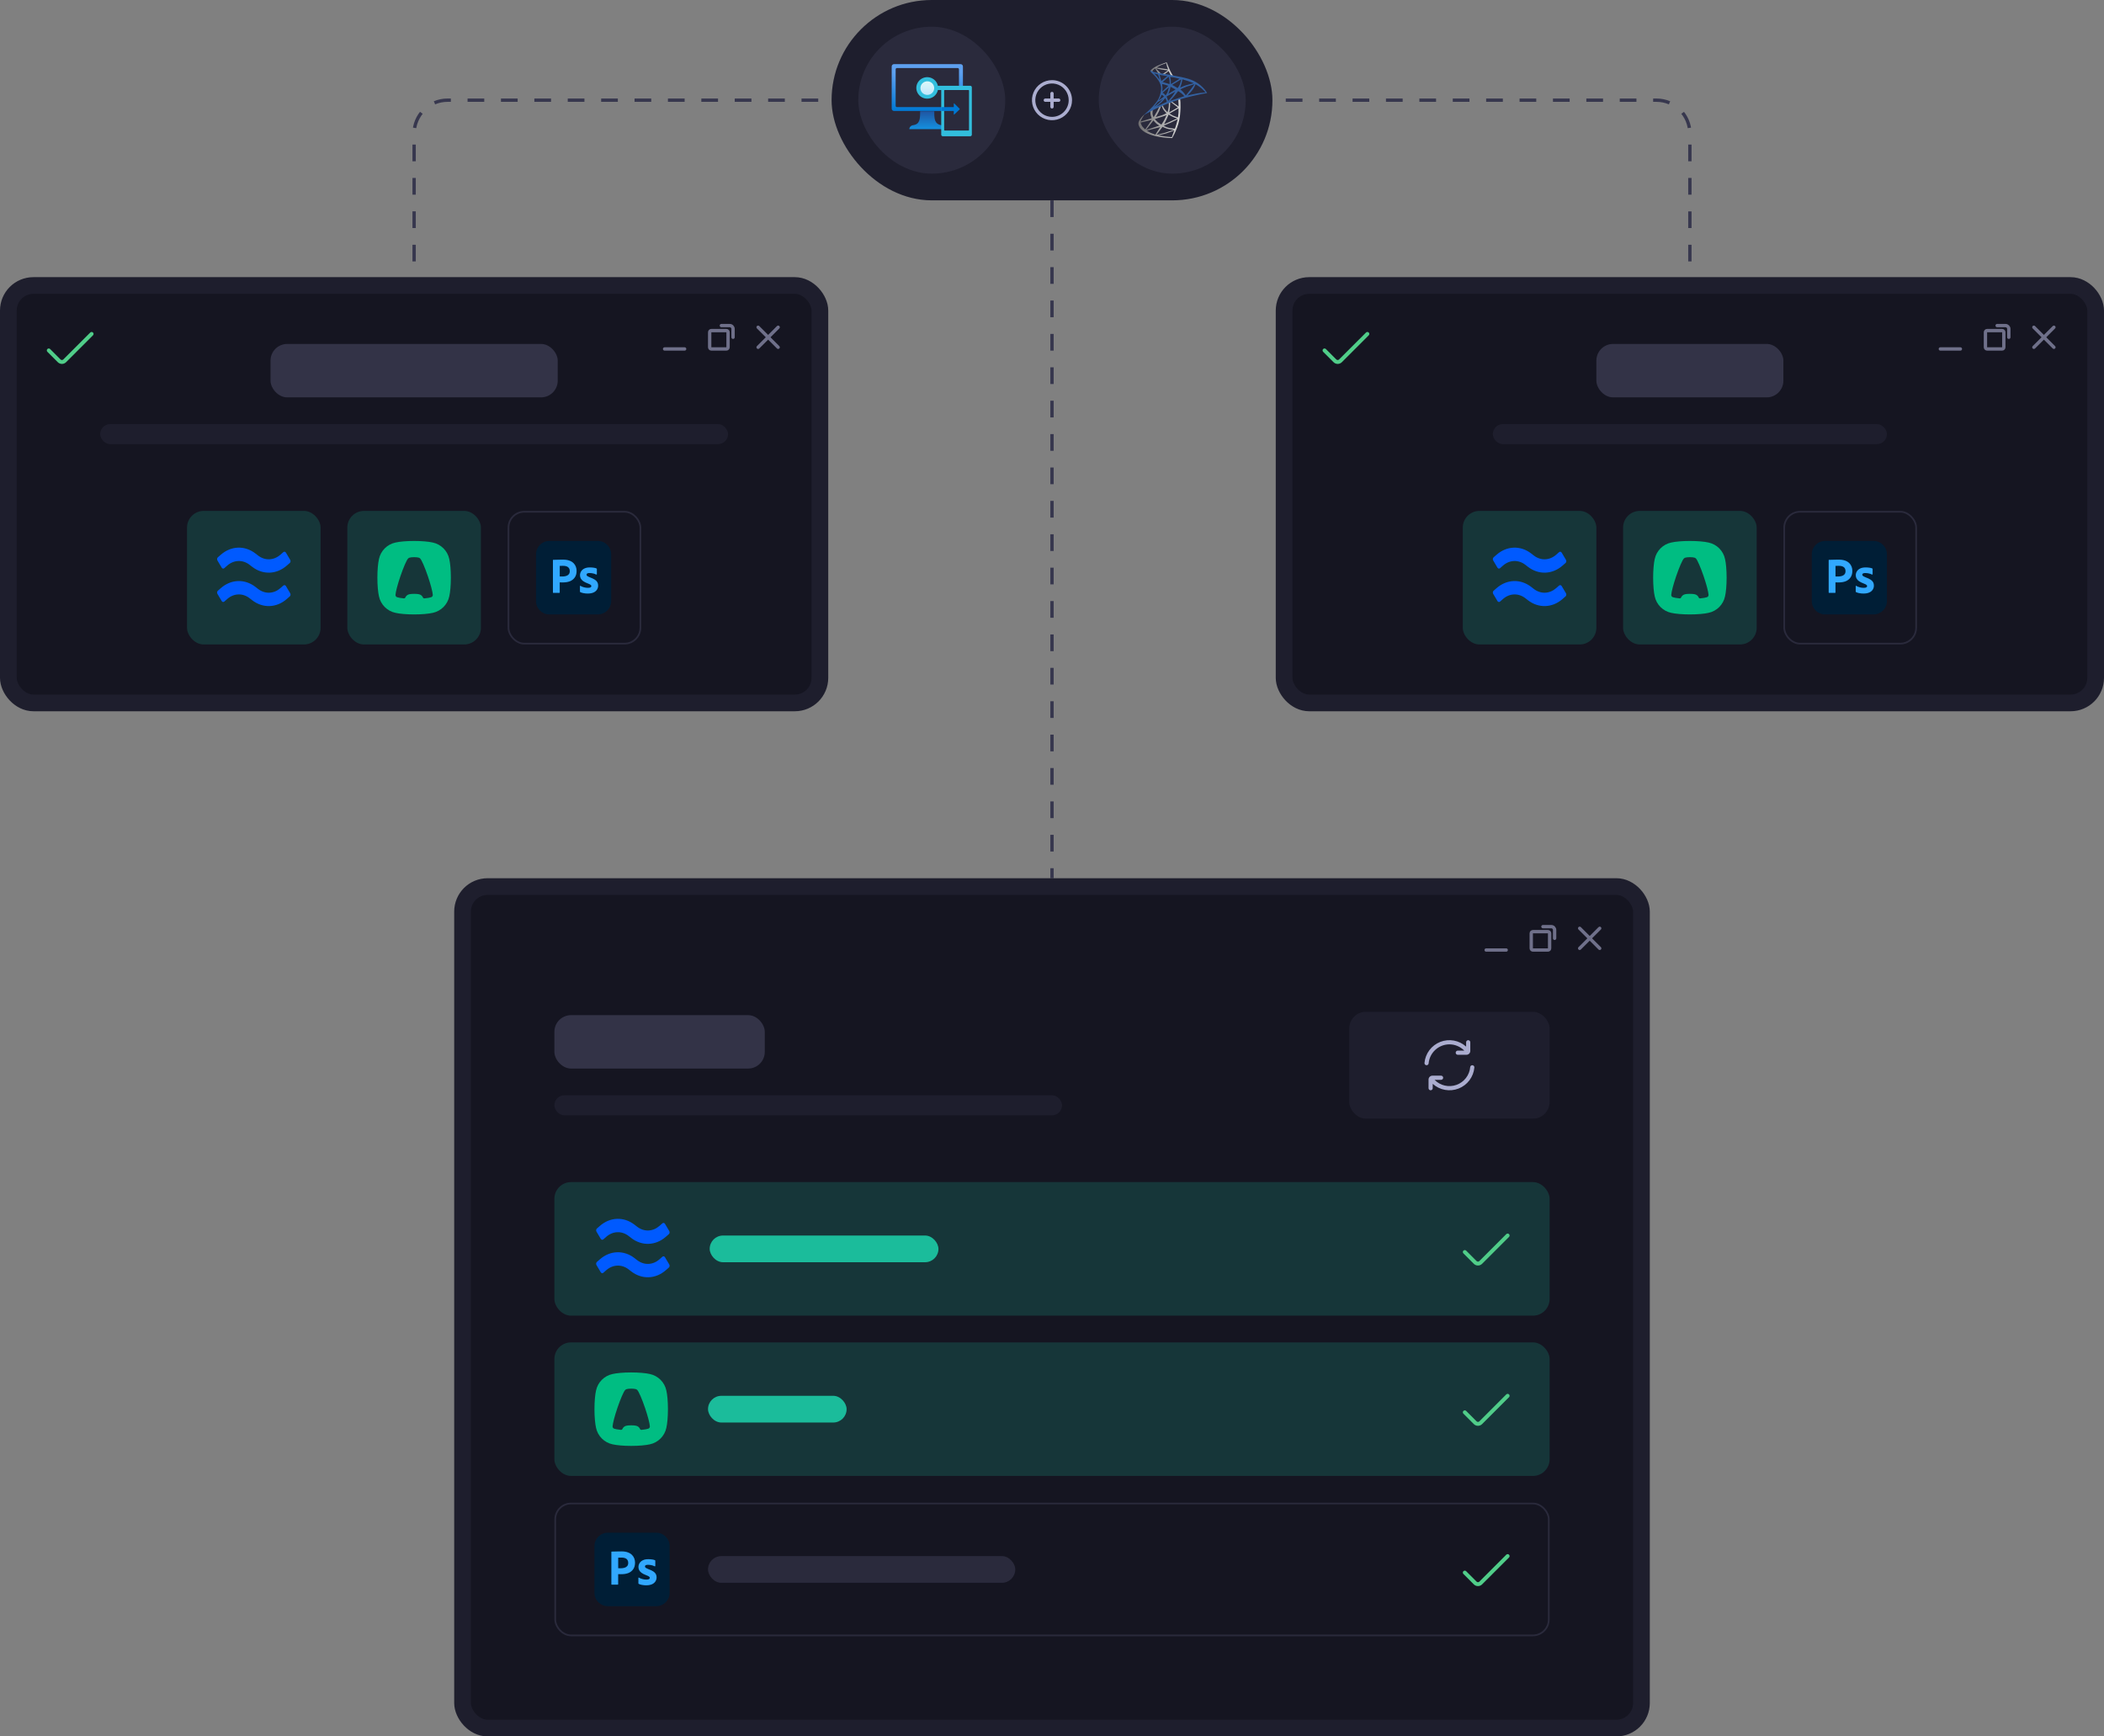
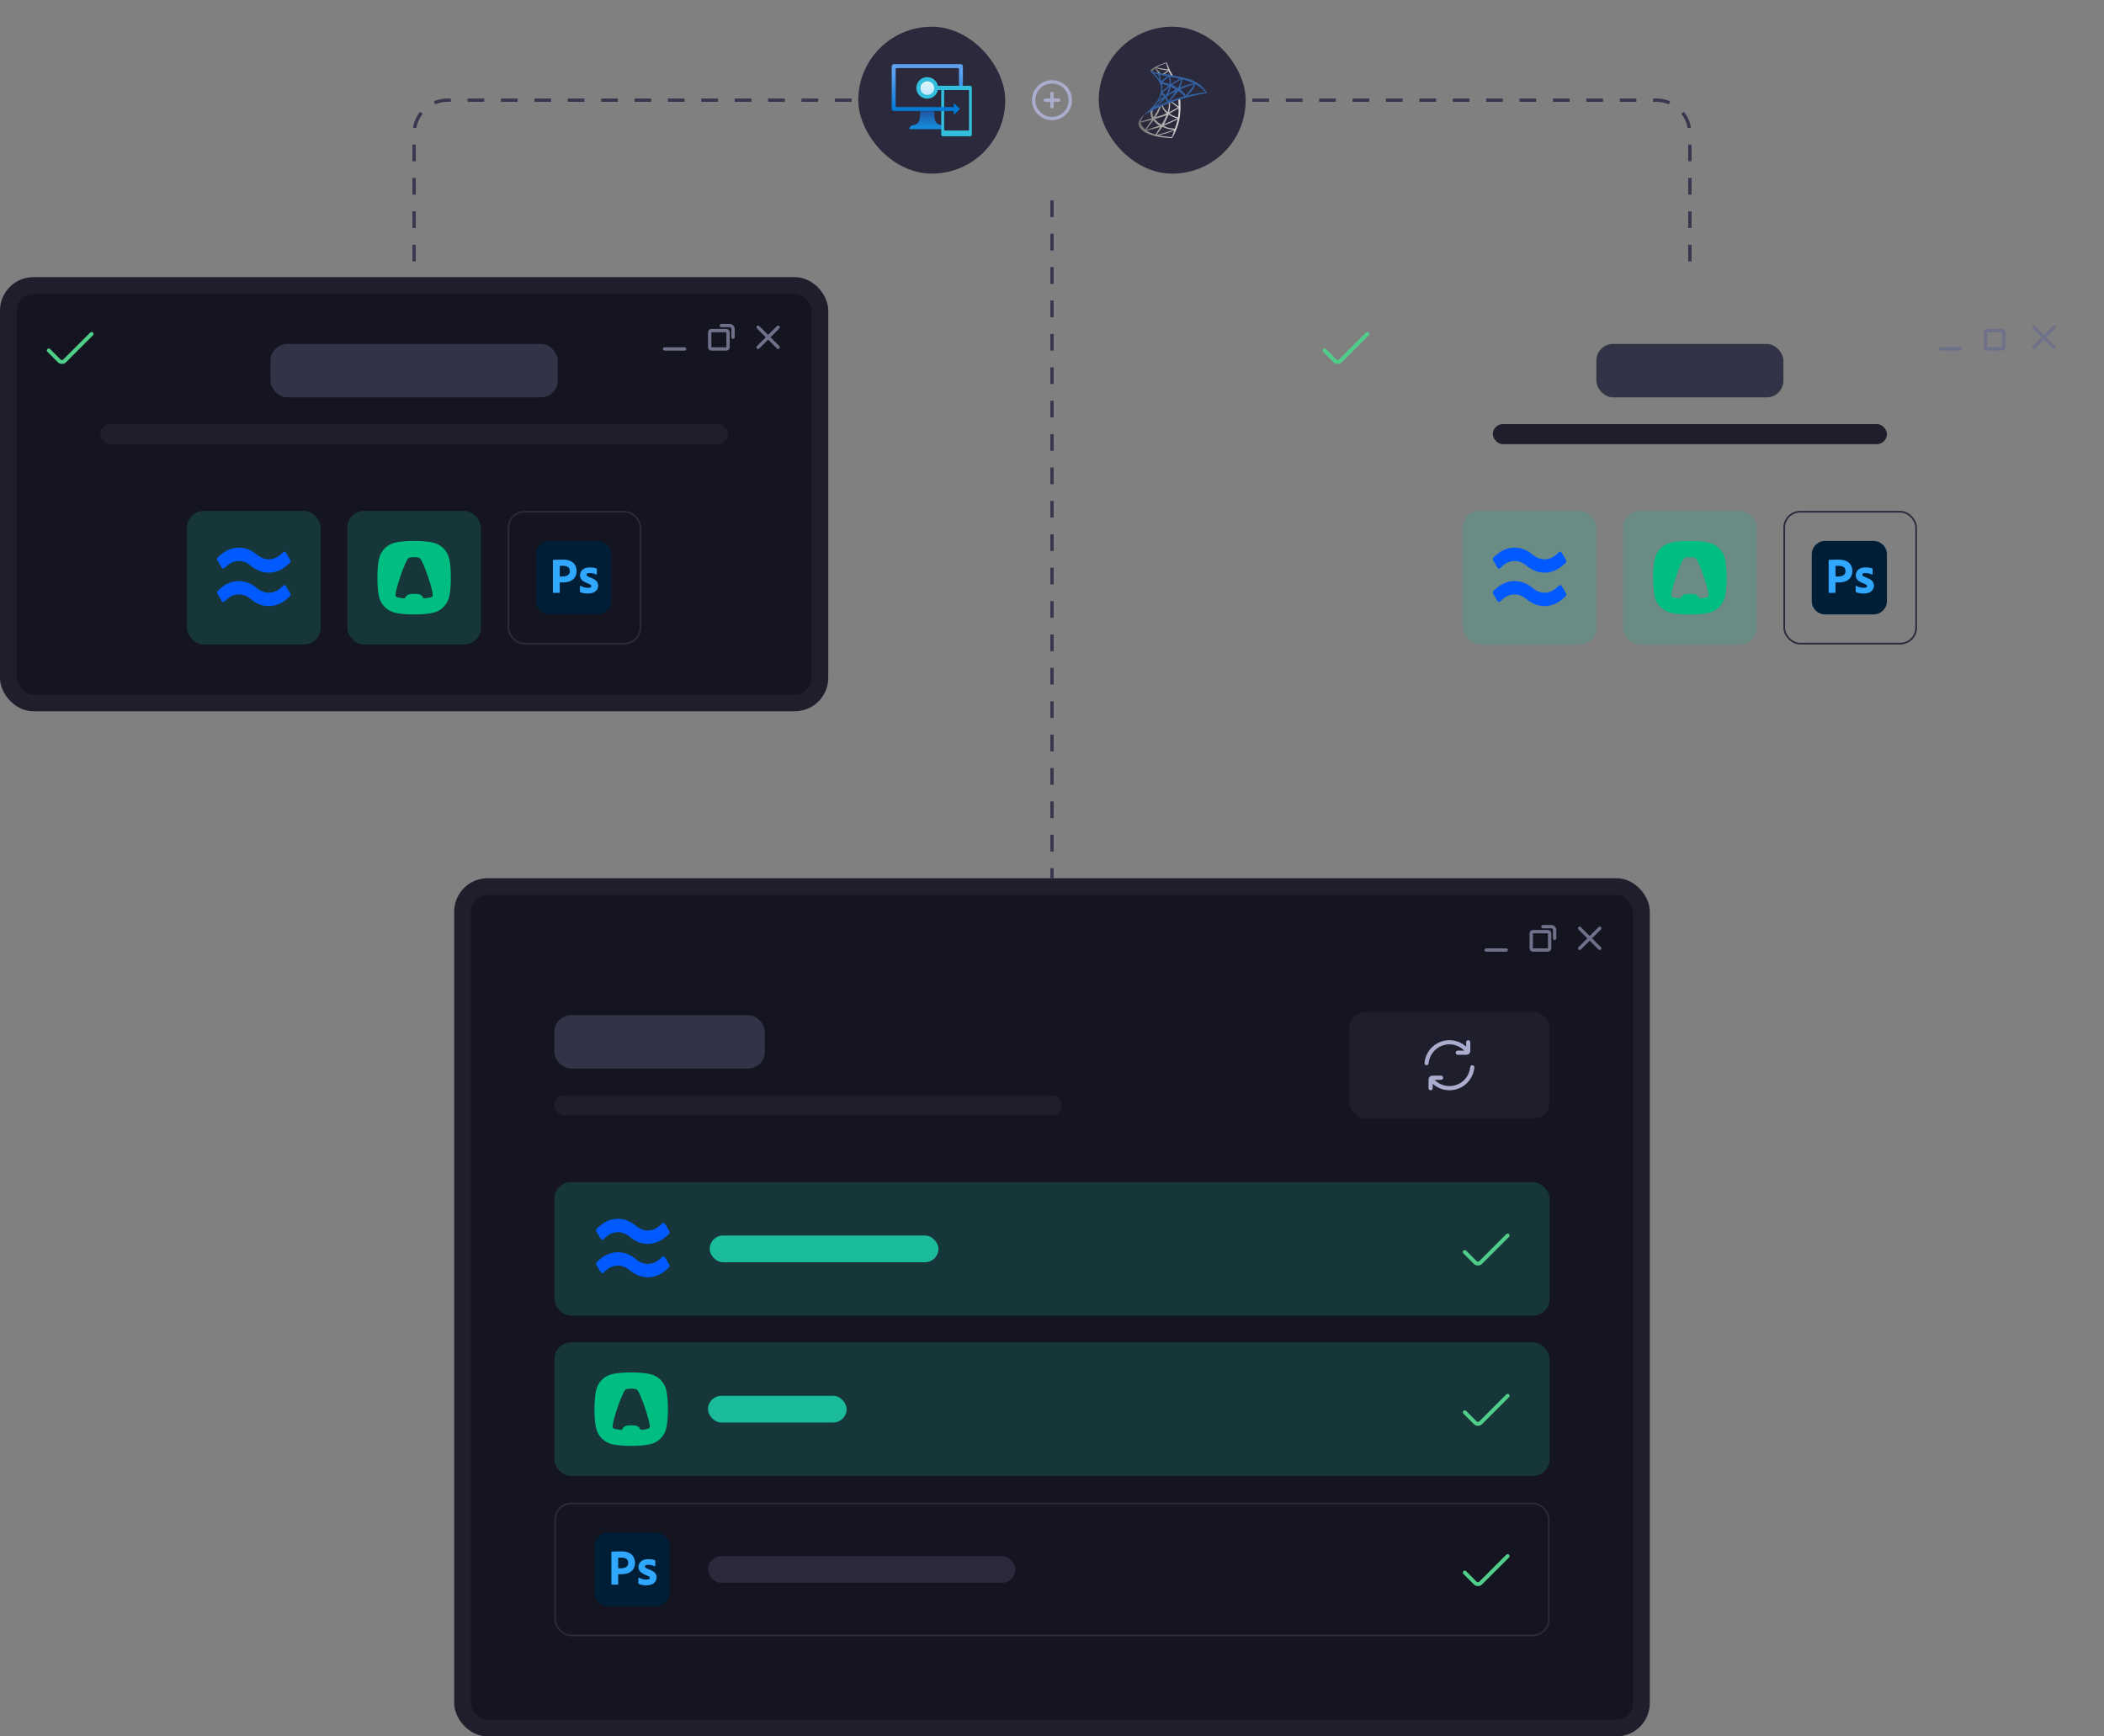
<svg xmlns="http://www.w3.org/2000/svg" width="1260" height="1040" viewBox="0 0 1260 1040" fill="none">
  <rect x="0" y="0" width="1260" height="1040" fill="#808080" stroke="none" />
  <g clip-path="url(#clip0_6902_23035)">
    <path d="M690 60H992C1003.05 60 1012 68.954 1012 80V166" stroke="#37374E" stroke-width="2" stroke-dasharray="10 10" />
    <path d="M570 60H268C256.954 60 248 68.954 248 80V166" stroke="#37374E" stroke-width="2" stroke-dasharray="10 10" />
    <path d="M630 120V526" stroke="#37374E" stroke-width="2" stroke-dasharray="10 10" />
-     <rect x="498" width="264" height="120" rx="60" fill="#1E1E2D" />
    <rect x="514" y="16" width="88" height="88" rx="44" fill="#2A2A3C" />
    <path d="M575.246 38.4H535.413C534.633 38.4 534 39.025 534 39.796V65.079C534 65.85 534.633 66.475 535.413 66.475H575.246C576.027 66.475 576.66 65.85 576.66 65.079V39.796C576.66 39.025 576.027 38.4 575.246 38.4Z" fill="url(#paint0_linear_6902_23035)" />
    <path d="M573.498 40.745H537.166C536.729 40.745 536.375 41.095 536.375 41.526V63.377C536.375 63.808 536.729 64.158 537.166 64.158H573.498C573.935 64.158 574.289 63.808 574.289 63.377V41.526C574.289 41.095 573.935 40.745 573.498 40.745Z" fill="#2A2A3C" />
-     <path d="M563.889 74.985C559.651 74.344 559.472 71.329 559.51 66.612H551.033C551.033 71.469 550.863 74.481 546.654 74.985C546.082 75.07 545.558 75.352 545.175 75.781C544.793 76.21 544.576 76.759 544.562 77.331H565.864C565.85 76.777 565.648 76.244 565.29 75.819C564.931 75.393 564.438 75.099 563.889 74.985Z" fill="url(#paint1_linear_6902_23035)" />
+     <path d="M563.889 74.985C559.651 74.344 559.472 71.329 559.51 66.612H551.033C551.033 71.469 550.863 74.481 546.654 74.985C546.082 75.07 545.558 75.352 545.175 75.781C544.793 76.21 544.576 76.759 544.562 77.331H565.864C564.931 75.393 564.438 75.099 563.889 74.985Z" fill="url(#paint1_linear_6902_23035)" />
    <path d="M581.095 51.376H561.66C561.338 49.81 560.438 48.418 559.136 47.47C557.833 46.522 556.221 46.086 554.611 46.246C553.002 46.406 551.51 47.151 550.424 48.336C549.339 49.521 548.738 51.062 548.738 52.66C548.738 54.258 549.339 55.799 550.424 56.984C551.51 58.169 553.002 58.914 554.611 59.074C556.221 59.234 557.833 58.798 559.136 57.85C560.438 56.902 561.338 55.51 561.66 53.944H563.665V80.679C563.665 80.922 563.762 81.155 563.935 81.327C564.108 81.5 564.343 81.598 564.588 81.6H581.06C581.307 81.6 581.544 81.503 581.719 81.33C581.893 81.158 581.992 80.924 581.992 80.679V52.297C581.992 52.059 581.898 51.83 581.731 51.658C581.564 51.486 581.336 51.385 581.095 51.376Z" fill="#32BEDD" />
    <path d="M579.964 53.916H565.756C565.568 53.916 565.416 54.066 565.416 54.252V77.859C565.416 78.044 565.568 78.195 565.756 78.195H579.964C580.151 78.195 580.304 78.044 580.304 77.859V54.252C580.304 54.066 580.151 53.916 579.964 53.916Z" fill="#2A2A3C" />
    <path opacity="0.9" d="M555.331 56.848C557.609 56.848 559.456 55.023 559.456 52.773C559.456 50.522 557.609 48.697 555.331 48.697C553.052 48.697 551.205 50.522 551.205 52.773C551.205 55.023 553.052 56.848 555.331 56.848Z" fill="url(#paint2_linear_6902_23035)" />
    <path d="M574.625 65.079L571.46 61.952C571.435 61.93 571.403 61.916 571.37 61.911C571.336 61.907 571.302 61.912 571.271 61.927C571.241 61.942 571.215 61.966 571.199 61.995C571.182 62.025 571.175 62.058 571.178 62.092V63.99C571.178 64.034 571.16 64.077 571.128 64.109C571.096 64.14 571.053 64.158 571.008 64.158H563.662V66.475H571.008C571.053 66.475 571.096 66.493 571.128 66.524C571.16 66.555 571.178 66.598 571.178 66.643V68.569C571.193 68.592 571.214 68.611 571.239 68.624C571.264 68.637 571.291 68.644 571.319 68.644C571.347 68.644 571.375 68.637 571.399 68.624C571.424 68.611 571.445 68.592 571.46 68.569L574.625 65.582C574.693 65.524 574.734 65.441 574.74 65.352C574.746 65.263 574.715 65.176 574.656 65.109L574.625 65.079Z" fill="#0078D4" />
    <rect x="658" y="16" width="88" height="88" rx="44" fill="#2A2A3C" />
    <g clip-path="url(#clip1_6902_23035)">
      <path fill-rule="evenodd" clip-rule="evenodd" d="M684.121 70.516C683.652 71.199 682.976 72.833 682.976 72.833L689.755 70.812C689.755 70.812 689.197 69.685 688.992 68.438C688.786 67.191 689.021 66.21 689.021 66.21L690.37 65.646C690.37 65.646 690.197 66.776 690.197 67.934C690.197 69.093 690.869 70.191 690.869 70.191C690.869 70.191 692.101 68.171 692.894 66.745C693.686 65.319 694.362 63.745 694.362 63.745L695.358 63.329C695.358 63.329 694.624 65.438 694.038 66.715C693.451 67.992 692.16 70.1 692.16 70.1C692.16 70.1 694.272 69.476 695.564 69.108C696.855 68.74 698.556 67.813 698.556 67.813C698.556 67.813 697.148 66.387 696.648 65.585C696.149 64.783 695.593 63.208 695.593 63.208L696.209 62.941C696.209 62.941 696.796 64.457 697.501 65.377C698.205 66.297 699.173 67.219 699.173 67.219C699.173 67.219 699.701 65.645 699.877 64.159C700.053 62.674 699.936 61.367 699.936 61.367L700.728 61.011C700.728 61.011 700.787 62.734 700.67 64.219C700.553 65.704 700.141 67.308 700.141 67.308L705.423 64.338L701.022 61.011L701.608 60.774L705.834 63.803L705.658 59.348L706.655 58.932C706.655 58.932 707.359 61.961 706.655 69.108C705.951 76.255 701.96 82.691 701.96 82.691C701.96 82.691 684.002 82.691 681.835 74.674C681.12 72.034 685.378 68.527 685.378 68.527C685.378 68.527 684.592 69.833 684.121 70.516ZM684.151 75.833C684.854 76.724 685.823 77.526 685.823 77.526L689.843 71.763L683.065 73.397C683.066 73.397 683.447 74.942 684.151 75.833ZM690.724 72.15L686.264 77.883L694.364 75.21C694.364 75.21 693.042 74.527 692.31 73.844C691.575 73.16 690.724 72.15 690.724 72.15ZM689.257 79.635C690.431 80.14 691.897 80.615 691.897 80.615L694.832 76.1L686.791 78.209C686.791 78.209 688.083 79.13 689.257 79.635ZM696.181 75.952L692.627 80.734C692.627 80.734 695.741 80.08 697.561 79.545C699.38 79.01 703.077 77.734 703.077 77.734C703.077 77.734 700.025 77.407 698.793 77.021C697.561 76.635 696.181 75.952 696.181 75.952ZM697.972 81.773C699.733 81.981 701.728 82.159 701.728 82.159C701.728 82.159 702.168 81.002 702.402 80.377C702.637 79.753 703.225 78.121 703.225 78.121C703.225 78.121 699.644 79.517 698.237 79.933C696.828 80.349 693.688 81.032 693.688 81.032C693.688 81.032 696.212 81.566 697.972 81.773ZM693.512 73.279C694.304 73.872 695.507 74.645 695.507 74.645C695.507 74.645 696.973 72.476 697.384 71.526C697.796 70.575 698.588 68.972 698.588 68.972C698.588 68.972 696.387 69.798 695.243 70.13C694.099 70.462 691.545 71.288 691.545 71.288C691.545 71.288 692.72 72.685 693.512 73.279ZM699.791 68.645C699.791 68.645 699.057 70.575 698.588 71.466C698.118 72.358 697.15 74.378 697.15 74.378C697.15 74.378 699.673 73.368 700.788 72.833C701.903 72.298 705.101 70.898 705.101 70.898C705.101 70.898 703.458 70.516 702.167 69.892C700.876 69.269 699.791 68.645 699.791 68.645ZM700.348 67.991C700.348 67.991 701.61 68.822 702.491 69.269C703.371 69.715 705.454 70.343 705.454 70.343C705.454 70.343 705.718 68.407 705.777 67.576C705.836 66.744 705.777 64.784 705.777 64.784C705.777 64.784 704.134 65.854 703.43 66.24C702.725 66.625 700.348 67.991 700.348 67.991ZM705.307 71.348C705.307 71.348 702.372 72.864 701.125 73.428C699.878 73.992 696.885 75.269 696.885 75.269C696.885 75.269 698.117 76.101 699.526 76.457C700.935 76.813 703.575 77.081 703.575 77.081C703.575 77.081 704.29 75.15 704.555 74.14C704.819 73.13 705.307 71.348 705.307 71.348Z" fill="url(#paint3_linear_6902_23035)" />
      <path fill-rule="evenodd" clip-rule="evenodd" d="M689.035 42.111C689.035 42.111 690.625 40.519 692.859 39.524C695.35 38.414 698.643 37.309 698.643 37.309C698.643 37.309 699.676 39.805 700.266 41.279C700.857 42.752 702.461 45.443 702.461 45.443L701.237 45.25L699.845 42.559L696.85 44.887L695.748 44.631L699.528 42.175C699.528 42.175 696.807 41.855 695.563 41.663C694.318 41.471 692.125 40.851 692.125 40.851L695.563 44.438L693.896 44.267L691.745 40.957C691.745 40.957 691.07 41.384 690.627 41.896C690.183 42.409 690.016 43.241 690.016 43.241L689.035 42.111ZM692.628 40.445L699.57 41.577C699.57 41.577 699.043 40.316 698.832 39.655C698.621 38.993 698.452 37.819 698.452 37.819C698.452 37.819 697.06 38.246 695.625 38.844C694.191 39.442 692.628 40.445 692.628 40.445V40.445Z" fill="url(#paint4_linear_6902_23035)" />
      <path fill-rule="evenodd" clip-rule="evenodd" d="M692.991 60.507C694.686 58.111 695.112 55.558 695.335 53.735C695.97 48.545 689.768 43.8 689.232 43.157C688.694 42.515 689.037 42.02 689.037 42.02C689.037 42.02 689.427 42.959 692.379 43.461C696.07 44.089 706.937 45.746 711.842 47.26C719.85 49.731 722.878 55.712 722.878 55.712C722.878 55.712 718.82 56.395 713.861 57.582C708.968 58.752 703.199 60.418 699.586 61.94C697.325 62.892 694.72 63.907 692.631 64.906C687.999 67.121 684.691 69.107 684.691 69.107C684.691 69.107 689.858 64.936 692.991 60.507ZM691.087 43.899C691.087 43.899 692.071 44.838 692.629 45.481C693.186 46.123 694.456 47.902 694.456 47.902C694.456 47.902 694.187 46.463 693.87 45.53C693.649 44.88 693.479 44.591 693.479 44.591L691.087 43.899ZM694.456 44.838L695.482 48.546L699.095 45.63L694.456 44.838ZM699.828 45.958L696.249 49.136L700.419 50.383C700.419 50.383 700.519 48.895 700.343 47.903C700.167 46.912 699.828 45.958 699.828 45.958L699.828 45.958ZM700.708 46.111C700.708 46.111 701.035 47.128 701.123 47.903C701.211 48.679 701.211 50.382 701.211 50.382L706.385 47.192C706.385 47.192 704.513 46.683 703.233 46.441C701.951 46.2 700.708 46.111 700.708 46.111ZM707.415 47.509L701.951 50.827C701.951 50.827 702.893 51.361 703.634 51.78C704.375 52.199 705.229 52.758 705.229 52.758C705.229 52.758 706.058 51.691 706.511 50.622C706.963 49.556 707.415 47.509 707.415 47.509ZM708.106 47.509C708.106 47.509 707.917 48.958 707.565 50.051C707.213 51.145 706.737 52.504 706.737 52.504C706.737 52.504 709.211 51.334 710.303 51.056C711.395 50.776 714.824 49.836 714.824 49.836C714.824 49.836 712.713 48.946 711.47 48.539C710.229 48.132 708.106 47.509 708.106 47.509ZM715.365 50.383C715.365 50.383 711.987 51.412 710.655 51.869C709.324 52.327 706.874 53.56 706.874 53.56C706.874 53.56 707.804 54.284 708.469 55.009C709.134 55.733 710.139 57.132 710.139 57.132C710.139 57.132 712.261 54.614 713.255 53.28C714.247 51.946 715.365 50.383 715.365 50.383ZM716.006 50.458C716.006 50.458 715.315 52.123 714.474 53.394C713.632 54.666 711.12 57.196 711.12 57.196C711.12 57.196 714.712 56.344 717.198 55.912C719.685 55.479 721.983 55.378 721.983 55.378C721.983 55.378 720.564 53.738 719.308 52.708C718.053 51.679 716.006 50.458 716.006 50.458ZM695.902 50.383C695.902 50.383 696.111 51.241 696.157 52.506C696.192 53.447 695.995 54.839 695.995 54.839L699.657 51.407C699.657 51.407 698.636 51.02 697.779 50.762C696.922 50.502 695.902 50.383 695.902 50.383ZM700.04 52.274L696.249 55.564C696.249 55.564 696.868 55.89 697.232 56.259C697.597 56.629 698.052 57.132 698.052 57.132C698.052 57.132 699.055 55.71 699.347 54.703C699.639 53.694 700.04 52.274 700.04 52.274ZM700.988 51.96C700.988 51.96 700.842 52.963 700.568 53.827C700.295 54.691 699.657 56.204 699.657 56.204L703.996 53.62L700.988 51.96ZM703.783 54.913L698.617 57.792C698.617 57.792 698.964 58.603 699.146 59.121C699.328 59.638 699.583 60.45 699.583 60.45C699.583 60.45 701.132 58.807 702.025 57.608C702.921 56.407 703.783 54.913 703.783 54.913ZM705.545 54.544C705.545 54.544 704.159 56.481 703.303 57.441C702.446 58.401 700.641 60.449 700.641 60.449L709.283 57.588C709.283 57.588 708.499 56.703 707.605 55.964C706.712 55.227 705.545 54.544 705.545 54.544ZM694.954 58.29C694.571 59.01 693.878 60.153 693.878 60.153L697.05 57.866C697.05 57.866 696.686 57.35 696.357 57.133C696.029 56.917 695.61 56.758 695.61 56.758C695.61 56.758 695.336 57.57 694.954 58.29ZM696.467 59.249L693.26 61.224L691.125 63.918C691.125 63.918 693.13 62.589 694.115 61.685C695.1 60.781 696.467 59.249 696.467 59.249ZM697.779 58.751C697.779 58.751 696.667 60.208 695.81 61.039C694.953 61.87 692.437 63.918 692.437 63.918C692.437 63.918 695.791 62.405 696.466 62.054C697.141 61.703 698.764 61.002 698.764 61.002C698.764 61.002 698.545 60.005 698.344 59.655C698.144 59.305 697.779 58.751 697.779 58.751Z" fill="url(#paint5_radial_6902_23035)" />
    </g>
    <g clip-path="url(#clip2_6902_23035)">
      <path d="M630 48C627.627 48 625.307 48.704 623.333 50.022C621.36 51.341 619.822 53.215 618.913 55.408C618.005 57.6 617.768 60.013 618.231 62.341C618.694 64.669 619.836 66.807 621.515 68.485C623.193 70.163 625.331 71.306 627.659 71.769C629.987 72.232 632.399 71.995 634.592 71.087C636.785 70.178 638.659 68.64 639.978 66.667C641.296 64.694 642 62.373 642 60C641.997 56.819 640.731 53.768 638.481 51.519C636.232 49.269 633.182 48.003 630 48V48ZM630 70C628.022 70 626.089 69.413 624.444 68.315C622.8 67.216 621.518 65.654 620.761 63.827C620.004 62 619.806 59.989 620.192 58.049C620.578 56.109 621.53 54.328 622.929 52.929C624.327 51.53 626.109 50.578 628.049 50.192C629.989 49.806 632 50.004 633.827 50.761C635.654 51.518 637.216 52.8 638.315 54.444C639.414 56.089 640 58.022 640 60C639.997 62.651 638.943 65.193 637.068 67.068C635.193 68.943 632.651 69.997 630 70ZM635 60C635 60.265 634.895 60.52 634.707 60.707C634.52 60.895 634.265 61 634 61H631V64C631 64.265 630.895 64.52 630.707 64.707C630.52 64.895 630.265 65 630 65C629.735 65 629.48 64.895 629.293 64.707C629.105 64.52 629 64.265 629 64V61H626C625.735 61 625.48 60.895 625.293 60.707C625.105 60.52 625 60.265 625 60C625 59.735 625.105 59.48 625.293 59.293C625.48 59.105 625.735 59 626 59H629V56C629 55.735 629.105 55.48 629.293 55.293C629.48 55.105 629.735 55 630 55C630.265 55 630.52 55.105 630.707 55.293C630.895 55.48 631 55.735 631 56V59H634C634.265 59 634.52 59.105 634.707 59.293C634.895 59.48 635 59.735 635 60Z" fill="#ABADCF" />
    </g>
    <rect x="277" y="531" width="706" height="504" rx="15" fill="#151521" stroke="#1E1E2D" stroke-width="10" />
    <rect x="808" y="606" width="120" height="64" rx="10" fill="#1E1E2D" />
    <g clip-path="url(#clip3_6902_23035)">
      <path d="M868 625.5C869.658 625.505 871.298 625.84 872.826 626.483C874.354 627.127 875.74 628.067 876.902 629.25H873C872.668 629.25 872.35 629.382 872.116 629.616C871.881 629.85 871.75 630.168 871.75 630.5C871.75 630.831 871.881 631.149 872.116 631.384C872.35 631.618 872.668 631.75 873 631.75H878.178C878.794 631.75 879.384 631.505 879.819 631.07C880.255 630.634 880.499 630.044 880.5 629.429V624.25C880.5 623.918 880.368 623.6 880.133 623.366C879.899 623.132 879.581 623 879.25 623C878.918 623 878.6 623.132 878.366 623.366C878.131 623.6 878 623.918 878 624.25V626.847C875.933 624.987 873.39 623.738 870.655 623.241C867.919 622.744 865.099 623.018 862.511 624.033C859.922 625.048 857.667 626.763 855.998 628.987C854.33 631.211 853.313 633.856 853.062 636.625C853.046 636.799 853.066 636.974 853.122 637.14C853.177 637.306 853.266 637.458 853.384 637.588C853.502 637.717 853.645 637.821 853.805 637.892C853.964 637.963 854.137 637.999 854.312 638C854.618 638.004 854.914 637.893 855.143 637.69C855.371 637.487 855.516 637.206 855.548 636.902C855.827 633.791 857.258 630.896 859.562 628.786C861.866 626.676 864.876 625.504 868 625.5Z" fill="#ABADCF" />
      <path d="M881.688 638C881.382 637.996 881.086 638.107 880.858 638.31C880.629 638.513 880.484 638.794 880.452 639.098C880.245 641.477 879.361 643.747 877.903 645.638C876.445 647.529 874.475 648.963 872.227 649.768C869.979 650.574 867.547 650.718 865.22 650.183C862.893 649.648 860.768 648.457 859.097 646.75H862.999C863.331 646.75 863.649 646.619 863.883 646.384C864.118 646.15 864.249 645.832 864.249 645.5C864.249 645.169 864.118 644.851 863.883 644.616C863.649 644.382 863.331 644.25 862.999 644.25H857.821C857.516 644.25 857.214 644.31 856.932 644.427C856.65 644.543 856.395 644.714 856.179 644.93C855.963 645.145 855.792 645.401 855.676 645.683C855.559 645.965 855.499 646.267 855.499 646.571V651.75C855.499 652.082 855.631 652.4 855.866 652.634C856.1 652.869 856.418 653 856.749 653C857.081 653 857.399 652.869 857.633 652.634C857.868 652.4 857.999 652.082 857.999 651.75V649.153C860.065 651.013 862.609 652.262 865.344 652.759C868.08 653.256 870.9 652.982 873.488 651.967C876.077 650.952 878.332 649.237 880.001 647.013C881.669 644.789 882.686 642.144 882.937 639.375C882.953 639.201 882.933 639.026 882.877 638.86C882.822 638.694 882.733 638.542 882.615 638.412C882.497 638.283 882.354 638.179 882.194 638.108C882.035 638.038 881.863 638.001 881.688 638Z" fill="#ABADCF" />
    </g>
    <rect x="332" y="708" width="596" height="80" rx="10" fill="#1BBC9B" fill-opacity="0.2" />
    <g clip-path="url(#clip4_6902_23035)">
      <path d="M902.038 739.17L885.916 755.291C885.807 755.399 885.678 755.486 885.537 755.545C885.395 755.604 885.243 755.634 885.089 755.634C884.935 755.634 884.783 755.604 884.641 755.545C884.5 755.486 884.371 755.399 884.262 755.291L878.028 749.05C877.919 748.941 877.791 748.855 877.649 748.796C877.507 748.737 877.355 748.707 877.201 748.707C877.048 748.707 876.895 748.737 876.754 748.796C876.612 748.855 876.483 748.941 876.375 749.05C876.266 749.158 876.179 749.287 876.12 749.429C876.062 749.571 876.031 749.723 876.031 749.877C876.031 750.03 876.062 750.182 876.12 750.324C876.179 750.466 876.266 750.595 876.375 750.703L882.612 756.939C883.27 757.596 884.161 757.965 885.091 757.965C886.02 757.965 886.912 757.596 887.57 756.939L903.691 740.822C903.8 740.713 903.886 740.584 903.945 740.443C904.003 740.301 904.034 740.149 904.034 739.996C904.034 739.842 904.003 739.69 903.945 739.548C903.886 739.407 903.8 739.278 903.691 739.17C903.583 739.061 903.454 738.974 903.312 738.915C903.17 738.857 903.018 738.826 902.864 738.826C902.711 738.826 902.559 738.857 902.417 738.915C902.275 738.974 902.146 739.061 902.038 739.17Z" fill="#50CD89" />
    </g>
    <path fill-rule="evenodd" clip-rule="evenodd" d="M363.089 760.752L361.312 762.31C361.195 762.412 361.062 762.486 360.922 762.526C360.781 762.567 360.635 762.573 360.493 762.546C360.35 762.518 360.213 762.456 360.09 762.364C359.967 762.272 359.861 762.152 359.776 762.01L357.207 757.681C357.037 757.395 356.968 757.038 357.014 756.689C357.061 756.34 357.219 756.028 357.456 755.821L359.237 754.259C365.384 748.871 373.614 748.584 380.004 753.537L381.537 754.725C383.546 756.283 385.897 757.073 388.283 756.99C390.669 756.907 392.978 755.955 394.911 754.259L396.688 752.701C396.805 752.599 396.938 752.525 397.078 752.485C397.219 752.444 397.365 752.438 397.507 752.465C397.65 752.493 397.787 752.555 397.91 752.647C398.033 752.739 398.139 752.859 398.224 753.001L400.793 757.33C400.963 757.617 401.032 757.973 400.986 758.322C400.939 758.671 400.781 758.983 400.544 759.19L398.763 760.752C392.616 766.14 384.386 766.427 377.996 761.474L376.463 760.286C374.454 758.728 372.103 757.939 369.717 758.022C367.331 758.105 365.022 759.056 363.089 760.752ZM363.089 740.74L361.312 742.299C361.195 742.401 361.062 742.475 360.922 742.515C360.781 742.556 360.635 742.562 360.493 742.535C360.35 742.507 360.213 742.445 360.09 742.353C359.967 742.261 359.861 742.141 359.776 741.999L357.207 737.67C357.037 737.383 356.968 737.027 357.014 736.678C357.061 736.329 357.22 736.017 357.456 735.81L359.237 734.248C365.384 728.86 373.614 728.573 380.004 733.526L381.537 734.713C383.546 736.272 385.897 737.061 388.283 736.978C390.668 736.895 392.978 735.944 394.911 734.248L396.688 732.69C396.805 732.588 396.938 732.514 397.078 732.473C397.219 732.433 397.365 732.426 397.507 732.454C397.65 732.482 397.787 732.544 397.91 732.636C398.033 732.727 398.139 732.848 398.224 732.99L400.793 737.318C400.963 737.605 401.032 737.962 400.986 738.311C400.939 738.659 400.781 738.972 400.544 739.179L398.763 740.74C392.616 746.129 384.386 746.415 377.996 741.463L376.463 740.275C374.454 738.716 372.103 737.927 369.717 738.01C367.331 738.093 365.022 739.045 363.089 740.74Z" fill="#005AFF" />
    <rect x="425" y="740" width="137" height="16" rx="8" fill="#1BBC9B" />
    <rect x="332" y="804" width="596" height="80" rx="10" fill="#1BBC9B" fill-opacity="0.2" />
    <g clip-path="url(#clip5_6902_23035)">
      <path d="M902.038 835.17L885.916 851.291C885.807 851.399 885.678 851.486 885.537 851.545C885.395 851.604 885.243 851.634 885.089 851.634C884.935 851.634 884.783 851.604 884.641 851.545C884.5 851.486 884.371 851.399 884.262 851.291L878.028 845.05C877.919 844.941 877.791 844.855 877.649 844.796C877.507 844.737 877.355 844.707 877.201 844.707C877.048 844.707 876.895 844.737 876.754 844.796C876.612 844.855 876.483 844.941 876.375 845.05C876.266 845.158 876.179 845.287 876.12 845.429C876.062 845.571 876.031 845.723 876.031 845.877C876.031 846.03 876.062 846.182 876.12 846.324C876.179 846.466 876.266 846.595 876.375 846.703L882.612 852.939C883.27 853.596 884.161 853.965 885.091 853.965C886.02 853.965 886.912 853.596 887.57 852.939L903.691 836.822C903.8 836.713 903.886 836.584 903.945 836.443C904.003 836.301 904.034 836.149 904.034 835.996C904.034 835.842 904.003 835.69 903.945 835.548C903.886 835.407 903.8 835.278 903.691 835.17C903.583 835.061 903.454 834.974 903.312 834.915C903.17 834.857 903.018 834.826 902.864 834.826C902.711 834.826 902.559 834.857 902.417 834.915C902.275 834.974 902.146 835.061 902.038 835.17Z" fill="#50CD89" />
    </g>
    <path fill-rule="evenodd" clip-rule="evenodd" d="M378 822C382.611 822 386.69 822.374 389.172 822.946C394.119 823.985 398.015 827.881 399.054 832.828C399.626 835.31 400 839.389 400 844C400 848.611 399.626 852.69 399.054 855.172C398.015 860.119 394.119 864.015 389.172 865.054C386.69 865.626 382.611 866 378 866C373.389 866 369.31 865.626 366.828 865.054C361.881 864.015 357.985 860.119 356.946 855.172C356.374 852.69 356 848.611 356 844C356 839.389 356.374 835.31 356.946 832.828C357.985 827.881 361.881 823.985 366.828 822.946C369.31 822.374 373.389 822 378 822ZM380.92 853.918C381.999 854.145 382.886 854.896 383.303 855.893C383.441 856.222 383.777 856.424 384.132 856.391C384.238 856.382 384.328 856.373 384.403 856.366C386.127 856.193 387.483 855.953 388.27 855.673C388.272 855.672 388.273 855.671 388.275 855.671C388.804 855.471 389.18 854.959 389.18 854.359C389.18 854.344 389.18 854.329 389.18 854.314C389.179 854.29 389.177 854.265 389.176 854.24L389.174 854.223C389.173 854.208 389.172 854.193 389.171 854.178C389.037 852.376 387.946 848.158 386.316 843.343C384.453 837.838 382.504 833.382 381.626 832.513L381.624 832.511C381.485 832.366 381.323 832.244 381.145 832.149C381.075 832.109 380.986 832.071 380.881 832.035L380.872 832.031C380.296 831.836 379.232 831.705 378.013 831.705C376.795 831.705 375.731 831.836 375.154 832.032L375.146 832.035C375.041 832.071 374.952 832.109 374.883 832.149C374.704 832.244 374.542 832.366 374.402 832.513C373.523 833.382 371.574 837.838 369.711 843.343C368.081 848.158 366.99 852.376 366.856 854.178C366.856 854.193 366.855 854.208 366.853 854.223L366.852 854.24C366.85 854.265 366.849 854.29 366.847 854.314C366.847 854.329 366.847 854.344 366.847 854.359C366.847 854.959 367.223 855.471 367.752 855.671C367.754 855.671 367.756 855.672 367.757 855.673C368.545 855.953 369.902 856.194 371.628 856.366C371.695 856.373 371.774 856.38 371.866 856.389C372.236 856.423 372.587 856.214 372.733 855.872C373.154 854.885 374.036 854.144 375.107 853.918C375.753 853.769 376.814 853.671 378.014 853.671C379.213 853.671 380.274 853.769 380.92 853.918Z" fill="#00BD82" />
    <rect x="424" y="836" width="83" height="16" rx="8" fill="#1BBC9B" />
    <rect x="332.5" y="900.5" width="595" height="79" rx="9.5" stroke="#2A2A3C" />
    <g clip-path="url(#clip6_6902_23035)">
      <path d="M363.969 918H393.031C397.438 918 401 921.573 401 925.991V954.009C401 958.427 397.438 962 393.031 962H363.969C359.562 962 356 958.427 356 954.009V925.991C356 921.573 359.562 918 363.969 918Z" fill="#001E36" />
      <path d="M366.125 948.856V929.508C366.125 929.376 366.181 929.301 366.312 929.301C366.631 929.301 366.931 929.301 367.362 929.282C367.812 929.263 368.281 929.263 368.787 929.244C369.294 929.226 369.838 929.226 370.419 929.207C371 929.188 371.562 929.188 372.125 929.188C373.662 929.188 374.937 929.376 375.987 929.771C376.925 930.091 377.787 930.617 378.5 931.313C379.1 931.914 379.569 932.648 379.869 933.456C380.15 934.246 380.3 935.055 380.3 935.901C380.3 937.518 379.925 938.853 379.175 939.906C378.425 940.959 377.375 941.749 376.156 942.2C374.881 942.67 373.475 942.839 371.937 942.839C371.487 942.839 371.187 942.839 371 942.82C370.812 942.802 370.55 942.802 370.194 942.802V948.838C370.212 948.969 370.119 949.082 369.987 949.101C369.969 949.101 369.95 949.101 369.912 949.101H366.35C366.2 949.101 366.125 949.026 366.125 948.856ZM370.213 932.93V939.248C370.475 939.267 370.719 939.285 370.944 939.285H371.937C372.669 939.285 373.4 939.173 374.094 938.947C374.694 938.778 375.219 938.42 375.631 937.95C376.025 937.48 376.212 936.841 376.212 936.014C376.231 935.431 376.081 934.848 375.781 934.34C375.462 933.851 375.012 933.475 374.469 933.268C373.775 932.986 373.025 932.873 372.256 932.892C371.769 932.892 371.338 932.892 370.981 932.911C370.606 932.892 370.344 932.911 370.213 932.93Z" fill="#31A8FF" />
      <path d="M392.001 938.101C391.438 937.8 390.838 937.593 390.201 937.461C389.507 937.311 388.813 937.217 388.101 937.217C387.726 937.198 387.332 937.254 386.976 937.349C386.732 937.405 386.526 937.537 386.395 937.725C386.301 937.875 386.245 938.063 386.245 938.232C386.245 938.402 386.32 938.571 386.432 938.721C386.601 938.928 386.826 939.097 387.07 939.229C387.501 939.454 387.951 939.661 388.401 939.849C389.413 940.188 390.388 940.658 391.288 941.222C391.907 941.617 392.413 942.143 392.77 942.783C393.07 943.384 393.22 944.043 393.201 944.719C393.22 945.603 392.957 946.487 392.47 947.22C391.945 947.972 391.213 948.555 390.37 948.894C389.451 949.289 388.326 949.496 386.976 949.496C386.113 949.496 385.27 949.42 384.426 949.251C383.77 949.138 383.113 948.931 382.513 948.649C382.382 948.574 382.288 948.443 382.307 948.292V945.02C382.307 944.964 382.326 944.889 382.382 944.851C382.438 944.813 382.495 944.832 382.551 944.87C383.282 945.302 384.051 945.603 384.876 945.791C385.588 945.979 386.338 946.073 387.088 946.073C387.801 946.073 388.307 945.979 388.645 945.81C388.945 945.678 389.151 945.359 389.151 945.02C389.151 944.757 389.001 944.513 388.701 944.268C388.401 944.024 387.782 943.742 386.863 943.384C385.907 943.046 385.026 942.595 384.201 942.031C383.62 941.617 383.132 941.072 382.776 940.432C382.476 939.831 382.326 939.172 382.345 938.514C382.345 937.706 382.57 936.935 382.982 936.239C383.451 935.487 384.145 934.885 384.951 934.509C385.832 934.058 386.938 933.851 388.27 933.851C389.038 933.851 389.826 933.907 390.595 934.02C391.157 934.096 391.701 934.246 392.207 934.453C392.282 934.472 392.357 934.547 392.395 934.622C392.413 934.697 392.432 934.772 392.432 934.848V937.913C392.432 937.988 392.395 938.063 392.338 938.101C392.17 938.138 392.076 938.138 392.001 938.101Z" fill="#31A8FF" />
    </g>
    <g clip-path="url(#clip7_6902_23035)">
      <path d="M902.038 931.17L885.916 947.291C885.807 947.399 885.678 947.486 885.537 947.545C885.395 947.604 885.243 947.634 885.089 947.634C884.935 947.634 884.783 947.604 884.641 947.545C884.5 947.486 884.371 947.399 884.262 947.291L878.028 941.05C877.919 940.941 877.791 940.855 877.649 940.796C877.507 940.737 877.355 940.707 877.201 940.707C877.048 940.707 876.895 940.737 876.754 940.796C876.612 940.855 876.483 940.941 876.375 941.05C876.266 941.158 876.179 941.287 876.12 941.429C876.062 941.571 876.031 941.723 876.031 941.877C876.031 942.03 876.062 942.182 876.12 942.324C876.179 942.466 876.266 942.595 876.375 942.703L882.612 948.939C883.27 949.596 884.161 949.965 885.091 949.965C886.02 949.965 886.912 949.596 887.57 948.939L903.691 932.822C903.8 932.713 903.886 932.584 903.945 932.443C904.003 932.301 904.034 932.149 904.034 931.996C904.034 931.842 904.003 931.69 903.945 931.548C903.886 931.407 903.8 931.278 903.691 931.17C903.583 931.061 903.454 930.974 903.312 930.915C903.17 930.857 903.018 930.826 902.864 930.826C902.711 930.826 902.559 930.857 902.417 930.915C902.275 930.974 902.146 931.061 902.038 931.17Z" fill="#50CD89" />
    </g>
    <rect x="424" y="932" width="184" height="16" rx="8" fill="#2A2A3C" />
    <rect x="332" y="608" width="126" height="32" rx="10" fill="#333347" />
    <rect x="332" y="656" width="304" height="12" rx="6" fill="#1E1E2D" />
    <path d="M902 569L890 569" stroke="#6F708A" stroke-width="2" stroke-linecap="round" />
    <g clip-path="url(#clip8_6902_23035)">
      <path d="M917 568V559C917 558.448 917.448 558 918 558H927C927.552 558 928 558.448 928 559V568C928 568.552 927.552 569 927 569H918C917.448 569 917 568.552 917 568Z" stroke="#6F708A" stroke-width="2" stroke-linecap="round" />
      <path d="M924 555H929C930.105 555 931 555.895 931 557V562" stroke="#6F708A" stroke-width="2" stroke-linecap="round" />
    </g>
    <path d="M946 556L958 568" stroke="#6F708A" stroke-width="2" stroke-linecap="round" />
    <path d="M958 556L946 568" stroke="#6F708A" stroke-width="2" stroke-linecap="round" />
    <rect x="5" y="171" width="486" height="250" rx="15" fill="#151521" stroke="#1E1E2D" stroke-width="10" />
    <g clip-path="url(#clip9_6902_23035)">
      <path d="M54.038 199.17L37.916 215.291C37.807 215.399 37.678 215.486 37.536 215.545C37.395 215.604 37.243 215.634 37.089 215.634C36.935 215.634 36.783 215.604 36.642 215.545C36.5 215.486 36.371 215.399 36.262 215.291L30.028 209.05C29.919 208.941 29.791 208.855 29.649 208.796C29.507 208.737 29.355 208.707 29.201 208.707C29.048 208.707 28.895 208.737 28.754 208.796C28.612 208.855 28.483 208.941 28.375 209.05C28.266 209.158 28.179 209.287 28.12 209.429C28.062 209.571 28.031 209.723 28.031 209.877C28.031 210.03 28.062 210.182 28.12 210.324C28.179 210.466 28.266 210.595 28.375 210.703L34.612 216.939C35.27 217.596 36.161 217.965 37.091 217.965C38.02 217.965 38.912 217.596 39.57 216.939L55.691 200.822C55.8 200.713 55.886 200.584 55.945 200.443C56.003 200.301 56.034 200.149 56.034 199.996C56.034 199.842 56.003 199.69 55.945 199.548C55.886 199.407 55.8 199.278 55.691 199.17C55.583 199.061 55.454 198.974 55.312 198.915C55.17 198.857 55.018 198.826 54.864 198.826C54.711 198.826 54.559 198.857 54.417 198.915C54.275 198.974 54.146 199.061 54.038 199.17Z" fill="#50CD89" />
    </g>
    <rect x="112" y="306" width="80" height="80" rx="10" fill="#1BBC9B" fill-opacity="0.2" />
    <path fill-rule="evenodd" clip-rule="evenodd" d="M136.089 358.752L134.312 360.31C134.195 360.412 134.062 360.486 133.922 360.526C133.781 360.567 133.635 360.573 133.493 360.546C133.35 360.518 133.213 360.456 133.09 360.364C132.967 360.272 132.861 360.152 132.776 360.01L130.207 355.681C130.037 355.395 129.968 355.038 130.014 354.689C130.061 354.34 130.219 354.028 130.456 353.821L132.237 352.259C138.384 346.871 146.614 346.584 153.004 351.537L154.537 352.725C156.546 354.283 158.897 355.073 161.283 354.99C163.669 354.907 165.978 353.955 167.911 352.259L169.688 350.701C169.805 350.599 169.938 350.525 170.078 350.485C170.219 350.444 170.365 350.438 170.507 350.465C170.65 350.493 170.787 350.555 170.91 350.647C171.033 350.739 171.139 350.859 171.224 351.001L173.793 355.33C173.963 355.617 174.032 355.973 173.986 356.322C173.939 356.671 173.781 356.983 173.544 357.19L171.763 358.752C165.616 364.14 157.386 364.427 150.996 359.474L149.463 358.286C147.454 356.728 145.103 355.939 142.717 356.022C140.331 356.105 138.022 357.056 136.089 358.752ZM136.089 338.74L134.312 340.299C134.195 340.401 134.062 340.475 133.922 340.515C133.781 340.556 133.635 340.562 133.493 340.535C133.35 340.507 133.213 340.445 133.09 340.353C132.967 340.261 132.861 340.141 132.776 339.999L130.207 335.67C130.037 335.383 129.968 335.027 130.014 334.678C130.061 334.329 130.22 334.017 130.456 333.81L132.237 332.248C138.384 326.86 146.614 326.573 153.004 331.526L154.537 332.713C156.546 334.272 158.897 335.061 161.283 334.978C163.668 334.895 165.978 333.944 167.911 332.248L169.688 330.69C169.805 330.588 169.938 330.514 170.078 330.473C170.219 330.433 170.365 330.426 170.507 330.454C170.65 330.482 170.787 330.544 170.91 330.636C171.033 330.727 171.139 330.848 171.224 330.99L173.793 335.318C173.963 335.605 174.032 335.962 173.986 336.311C173.939 336.659 173.781 336.972 173.544 337.179L171.763 338.74C165.616 344.129 157.386 344.415 150.996 339.463L149.463 338.275C147.454 336.716 145.103 335.927 142.717 336.01C140.331 336.093 138.022 337.045 136.089 338.74Z" fill="#005AFF" />
    <rect x="208" y="306" width="80" height="80" rx="10" fill="#1BBC9B" fill-opacity="0.2" />
    <path fill-rule="evenodd" clip-rule="evenodd" d="M248 324C252.611 324 256.69 324.374 259.172 324.946C264.119 325.985 268.015 329.881 269.054 334.828C269.626 337.31 270 341.389 270 346C270 350.611 269.626 354.69 269.054 357.172C268.015 362.119 264.119 366.015 259.172 367.054C256.69 367.626 252.611 368 248 368C243.389 368 239.31 367.626 236.828 367.054C231.881 366.015 227.985 362.119 226.946 357.172C226.374 354.69 226 350.611 226 346C226 341.389 226.374 337.31 226.946 334.828C227.985 329.881 231.881 325.985 236.828 324.946C239.31 324.374 243.389 324 248 324ZM250.92 355.918C251.999 356.145 252.886 356.896 253.303 357.893C253.441 358.222 253.777 358.424 254.132 358.391C254.238 358.382 254.328 358.373 254.403 358.366C256.127 358.193 257.483 357.953 258.27 357.673C258.272 357.672 258.273 357.671 258.275 357.671C258.804 357.471 259.18 356.959 259.18 356.359C259.18 356.344 259.18 356.329 259.18 356.314C259.179 356.29 259.177 356.265 259.176 356.24L259.174 356.223C259.173 356.208 259.172 356.193 259.171 356.178C259.037 354.376 257.946 350.158 256.316 345.343C254.453 339.838 252.504 335.382 251.626 334.513L251.624 334.511C251.485 334.366 251.323 334.244 251.145 334.149C251.075 334.109 250.986 334.071 250.881 334.035L250.872 334.031C250.296 333.836 249.232 333.705 248.013 333.705C246.795 333.705 245.731 333.836 245.154 334.032L245.146 334.035C245.041 334.071 244.952 334.109 244.883 334.149C244.704 334.244 244.542 334.366 244.402 334.513C243.523 335.382 241.574 339.838 239.711 345.343C238.081 350.158 236.99 354.376 236.856 356.178C236.856 356.193 236.855 356.208 236.853 356.223L236.852 356.24C236.85 356.265 236.849 356.29 236.847 356.314C236.847 356.329 236.847 356.344 236.847 356.359C236.847 356.959 237.223 357.471 237.752 357.671C237.754 357.671 237.756 357.672 237.757 357.673C238.545 357.953 239.902 358.194 241.628 358.366C241.695 358.373 241.774 358.38 241.866 358.389C242.236 358.423 242.587 358.214 242.733 357.872C243.154 356.885 244.036 356.144 245.107 355.918C245.753 355.769 246.814 355.671 248.014 355.671C249.213 355.671 250.274 355.769 250.92 355.918Z" fill="#00BD82" />
    <rect x="304.5" y="306.5" width="79" height="79" rx="9.5" stroke="#2A2A3C" />
    <g clip-path="url(#clip10_6902_23035)">
      <path d="M328.969 324H358.031C362.438 324 366 327.573 366 331.991V360.009C366 364.427 362.438 368 358.031 368H328.969C324.562 368 321 364.427 321 360.009V331.991C321 327.573 324.562 324 328.969 324Z" fill="#001E36" />
      <path d="M331.125 354.856V335.508C331.125 335.376 331.181 335.301 331.312 335.301C331.631 335.301 331.931 335.301 332.362 335.282C332.812 335.263 333.281 335.263 333.787 335.244C334.294 335.226 334.838 335.226 335.419 335.207C336 335.188 336.562 335.188 337.125 335.188C338.662 335.188 339.937 335.376 340.987 335.771C341.925 336.091 342.787 336.617 343.5 337.313C344.1 337.914 344.569 338.648 344.869 339.456C345.15 340.246 345.3 341.055 345.3 341.901C345.3 343.518 344.925 344.853 344.175 345.906C343.425 346.959 342.375 347.749 341.156 348.2C339.881 348.67 338.475 348.839 336.937 348.839C336.487 348.839 336.187 348.839 336 348.82C335.812 348.802 335.55 348.802 335.194 348.802V354.838C335.212 354.969 335.119 355.082 334.987 355.101C334.969 355.101 334.95 355.101 334.912 355.101H331.35C331.2 355.101 331.125 355.026 331.125 354.856ZM335.213 338.93V345.248C335.475 345.267 335.719 345.285 335.944 345.285H336.937C337.669 345.285 338.4 345.173 339.094 344.947C339.694 344.778 340.219 344.42 340.631 343.95C341.025 343.48 341.212 342.841 341.212 342.014C341.231 341.431 341.081 340.848 340.781 340.34C340.462 339.851 340.012 339.475 339.469 339.268C338.775 338.986 338.025 338.873 337.256 338.892C336.769 338.892 336.338 338.892 335.981 338.911C335.606 338.892 335.344 338.911 335.213 338.93Z" fill="#31A8FF" />
      <path d="M357.001 344.101C356.438 343.8 355.838 343.593 355.201 343.461C354.507 343.311 353.813 343.217 353.101 343.217C352.726 343.198 352.332 343.254 351.976 343.349C351.732 343.405 351.526 343.537 351.395 343.725C351.301 343.875 351.245 344.063 351.245 344.232C351.245 344.402 351.32 344.571 351.432 344.721C351.601 344.928 351.826 345.097 352.07 345.229C352.501 345.454 352.951 345.661 353.401 345.849C354.413 346.188 355.388 346.658 356.288 347.222C356.907 347.617 357.413 348.143 357.77 348.783C358.07 349.384 358.22 350.043 358.201 350.719C358.22 351.603 357.957 352.487 357.47 353.22C356.945 353.972 356.213 354.555 355.37 354.894C354.451 355.289 353.326 355.496 351.976 355.496C351.113 355.496 350.27 355.42 349.426 355.251C348.77 355.138 348.113 354.931 347.513 354.649C347.382 354.574 347.288 354.443 347.307 354.292V351.02C347.307 350.964 347.326 350.889 347.382 350.851C347.438 350.813 347.495 350.832 347.551 350.87C348.282 351.302 349.051 351.603 349.876 351.791C350.588 351.979 351.338 352.073 352.088 352.073C352.801 352.073 353.307 351.979 353.645 351.81C353.945 351.678 354.151 351.359 354.151 351.02C354.151 350.757 354.001 350.513 353.701 350.268C353.401 350.024 352.782 349.742 351.863 349.384C350.907 349.046 350.026 348.595 349.201 348.031C348.62 347.617 348.132 347.072 347.776 346.432C347.476 345.831 347.326 345.172 347.345 344.514C347.345 343.706 347.57 342.935 347.982 342.239C348.451 341.487 349.145 340.885 349.951 340.509C350.832 340.058 351.938 339.851 353.27 339.851C354.038 339.851 354.826 339.907 355.595 340.02C356.157 340.096 356.701 340.246 357.207 340.453C357.282 340.472 357.357 340.547 357.395 340.622C357.413 340.697 357.432 340.772 357.432 340.848V343.913C357.432 343.988 357.395 344.063 357.338 344.101C357.17 344.138 357.076 344.138 357.001 344.101Z" fill="#31A8FF" />
    </g>
    <rect x="162" y="206" width="172" height="32" rx="10" fill="#333347" />
    <rect x="60" y="254" width="376" height="12" rx="6" fill="#1E1E2D" />
    <path d="M410 209L398 209" stroke="#6F708A" stroke-width="2" stroke-linecap="round" />
    <g clip-path="url(#clip11_6902_23035)">
      <path d="M425 208V199C425 198.448 425.448 198 426 198H435C435.552 198 436 198.448 436 199V208C436 208.552 435.552 209 435 209H426C425.448 209 425 208.552 425 208Z" stroke="#6F708A" stroke-width="2" stroke-linecap="round" />
      <path d="M432 195H437C438.105 195 439 195.895 439 197V202" stroke="#6F708A" stroke-width="2" stroke-linecap="round" />
    </g>
    <path d="M454 196L466 208" stroke="#6F708A" stroke-width="2" stroke-linecap="round" />
    <path d="M466 196L454 208" stroke="#6F708A" stroke-width="2" stroke-linecap="round" />
-     <rect x="769" y="171" width="486" height="250" rx="15" fill="#151521" stroke="#1E1E2D" stroke-width="10" />
    <rect x="876" y="306" width="80" height="80" rx="10" fill="#1BBC9B" fill-opacity="0.2" />
    <path fill-rule="evenodd" clip-rule="evenodd" d="M900.089 358.752L898.312 360.31C898.195 360.412 898.062 360.486 897.922 360.526C897.781 360.567 897.635 360.573 897.493 360.546C897.35 360.518 897.213 360.456 897.09 360.364C896.967 360.272 896.861 360.152 896.776 360.01L894.207 355.681C894.037 355.395 893.968 355.038 894.014 354.689C894.061 354.34 894.219 354.028 894.456 353.821L896.237 352.259C902.384 346.871 910.614 346.584 917.004 351.537L918.537 352.725C920.546 354.283 922.897 355.073 925.283 354.99C927.669 354.907 929.978 353.955 931.911 352.259L933.688 350.701C933.805 350.599 933.938 350.525 934.078 350.485C934.219 350.444 934.365 350.438 934.507 350.465C934.65 350.493 934.787 350.555 934.91 350.647C935.033 350.739 935.139 350.859 935.224 351.001L937.793 355.33C937.963 355.617 938.032 355.973 937.986 356.322C937.939 356.671 937.781 356.983 937.544 357.19L935.763 358.752C929.616 364.14 921.386 364.427 914.996 359.474L913.463 358.286C911.454 356.728 909.103 355.939 906.717 356.022C904.331 356.105 902.022 357.056 900.089 358.752ZM900.089 338.74L898.312 340.299C898.195 340.401 898.062 340.475 897.922 340.515C897.781 340.556 897.635 340.562 897.493 340.535C897.35 340.507 897.213 340.445 897.09 340.353C896.967 340.261 896.861 340.141 896.776 339.999L894.207 335.67C894.037 335.383 893.968 335.027 894.014 334.678C894.061 334.329 894.22 334.017 894.456 333.81L896.237 332.248C902.384 326.86 910.614 326.573 917.004 331.526L918.537 332.713C920.546 334.272 922.897 335.061 925.283 334.978C927.668 334.895 929.978 333.944 931.911 332.248L933.688 330.69C933.805 330.588 933.938 330.514 934.078 330.473C934.219 330.433 934.365 330.426 934.507 330.454C934.65 330.482 934.787 330.544 934.91 330.636C935.033 330.727 935.139 330.848 935.224 330.99L937.793 335.318C937.963 335.605 938.032 335.962 937.986 336.311C937.939 336.659 937.781 336.972 937.544 337.179L935.763 338.74C929.616 344.129 921.386 344.415 914.996 339.463L913.463 338.275C911.454 336.716 909.103 335.927 906.717 336.01C904.331 336.093 902.022 337.045 900.089 338.74Z" fill="#005AFF" />
    <rect x="972" y="306" width="80" height="80" rx="10" fill="#1BBC9B" fill-opacity="0.2" />
    <path fill-rule="evenodd" clip-rule="evenodd" d="M1012 324C1016.61 324 1020.69 324.374 1023.17 324.946C1028.12 325.985 1032.02 329.881 1033.05 334.828C1033.63 337.31 1034 341.389 1034 346C1034 350.611 1033.63 354.69 1033.05 357.172C1032.02 362.119 1028.12 366.015 1023.17 367.054C1020.69 367.626 1016.61 368 1012 368C1007.39 368 1003.31 367.626 1000.83 367.054C995.881 366.015 991.985 362.119 990.946 357.172C990.374 354.69 990 350.611 990 346C990 341.389 990.374 337.31 990.946 334.828C991.985 329.881 995.881 325.985 1000.83 324.946C1003.31 324.374 1007.39 324 1012 324ZM1014.92 355.918C1016 356.145 1016.89 356.896 1017.3 357.893C1017.44 358.222 1017.78 358.424 1018.13 358.391C1018.24 358.382 1018.33 358.373 1018.4 358.366C1020.13 358.193 1021.48 357.953 1022.27 357.673C1022.27 357.672 1022.27 357.671 1022.27 357.671C1022.8 357.471 1023.18 356.959 1023.18 356.359C1023.18 356.344 1023.18 356.329 1023.18 356.314C1023.18 356.29 1023.18 356.265 1023.18 356.24L1023.17 356.223C1023.17 356.208 1023.17 356.193 1023.17 356.178C1023.04 354.376 1021.95 350.158 1020.32 345.343C1018.45 339.838 1016.5 335.382 1015.63 334.513L1015.62 334.511C1015.49 334.366 1015.32 334.244 1015.14 334.149C1015.07 334.109 1014.99 334.071 1014.88 334.035L1014.87 334.031C1014.3 333.836 1013.23 333.705 1012.01 333.705C1010.8 333.705 1009.73 333.836 1009.15 334.032L1009.15 334.035C1009.04 334.071 1008.95 334.109 1008.88 334.149C1008.7 334.244 1008.54 334.366 1008.4 334.513C1007.52 335.382 1005.57 339.838 1003.71 345.343C1002.08 350.158 1000.99 354.376 1000.86 356.178C1000.86 356.193 1000.85 356.208 1000.85 356.223L1000.85 356.24C1000.85 356.265 1000.85 356.29 1000.85 356.314C1000.85 356.329 1000.85 356.344 1000.85 356.359C1000.85 356.959 1001.22 357.471 1001.75 357.671C1001.75 357.671 1001.76 357.672 1001.76 357.673C1002.55 357.953 1003.9 358.194 1005.63 358.366C1005.7 358.373 1005.77 358.38 1005.87 358.389C1006.24 358.423 1006.59 358.214 1006.73 357.872C1007.15 356.885 1008.04 356.144 1009.11 355.918C1009.75 355.769 1010.81 355.671 1012.01 355.671C1013.21 355.671 1014.27 355.769 1014.92 355.918Z" fill="#00BD82" />
    <rect x="1068.5" y="306.5" width="79" height="79" rx="9.5" stroke="#2A2A3C" />
    <g clip-path="url(#clip12_6902_23035)">
      <path d="M1092.97 324H1122.03C1126.44 324 1130 327.573 1130 331.991V360.009C1130 364.427 1126.44 368 1122.03 368H1092.97C1088.56 368 1085 364.427 1085 360.009V331.991C1085 327.573 1088.56 324 1092.97 324Z" fill="#001E36" />
      <path d="M1095.12 354.856V335.508C1095.12 335.376 1095.18 335.301 1095.31 335.301C1095.63 335.301 1095.93 335.301 1096.36 335.282C1096.81 335.263 1097.28 335.263 1097.79 335.244C1098.29 335.226 1098.84 335.226 1099.42 335.207C1100 335.188 1100.56 335.188 1101.12 335.188C1102.66 335.188 1103.94 335.376 1104.99 335.771C1105.92 336.091 1106.79 336.617 1107.5 337.313C1108.1 337.914 1108.57 338.648 1108.87 339.456C1109.15 340.246 1109.3 341.055 1109.3 341.901C1109.3 343.518 1108.92 344.853 1108.17 345.906C1107.42 346.959 1106.37 347.749 1105.16 348.2C1103.88 348.67 1102.47 348.839 1100.94 348.839C1100.49 348.839 1100.19 348.839 1100 348.82C1099.81 348.802 1099.55 348.802 1099.19 348.802V354.838C1099.21 354.969 1099.12 355.082 1098.99 355.101C1098.97 355.101 1098.95 355.101 1098.91 355.101H1095.35C1095.2 355.101 1095.12 355.026 1095.12 354.856ZM1099.21 338.93V345.248C1099.48 345.267 1099.72 345.285 1099.94 345.285H1100.94C1101.67 345.285 1102.4 345.173 1103.09 344.947C1103.69 344.778 1104.22 344.42 1104.63 343.95C1105.02 343.48 1105.21 342.841 1105.21 342.014C1105.23 341.431 1105.08 340.848 1104.78 340.34C1104.46 339.851 1104.01 339.475 1103.47 339.268C1102.77 338.986 1102.02 338.873 1101.26 338.892C1100.77 338.892 1100.34 338.892 1099.98 338.911C1099.61 338.892 1099.34 338.911 1099.21 338.93Z" fill="#31A8FF" />
      <path d="M1121 344.101C1120.44 343.8 1119.84 343.593 1119.2 343.461C1118.51 343.311 1117.81 343.217 1117.1 343.217C1116.73 343.198 1116.33 343.254 1115.98 343.349C1115.73 343.405 1115.53 343.537 1115.39 343.725C1115.3 343.875 1115.24 344.063 1115.24 344.232C1115.24 344.402 1115.32 344.571 1115.43 344.721C1115.6 344.928 1115.83 345.097 1116.07 345.229C1116.5 345.454 1116.95 345.661 1117.4 345.849C1118.41 346.188 1119.39 346.658 1120.29 347.222C1120.91 347.617 1121.41 348.143 1121.77 348.783C1122.07 349.384 1122.22 350.043 1122.2 350.719C1122.22 351.603 1121.96 352.487 1121.47 353.22C1120.94 353.972 1120.21 354.555 1119.37 354.894C1118.45 355.289 1117.33 355.496 1115.98 355.496C1115.11 355.496 1114.27 355.42 1113.43 355.251C1112.77 355.138 1112.11 354.931 1111.51 354.649C1111.38 354.574 1111.29 354.443 1111.31 354.292V351.02C1111.31 350.964 1111.33 350.889 1111.38 350.851C1111.44 350.813 1111.49 350.832 1111.55 350.87C1112.28 351.302 1113.05 351.603 1113.88 351.791C1114.59 351.979 1115.34 352.073 1116.09 352.073C1116.8 352.073 1117.31 351.979 1117.64 351.81C1117.94 351.678 1118.15 351.359 1118.15 351.02C1118.15 350.757 1118 350.513 1117.7 350.268C1117.4 350.024 1116.78 349.742 1115.86 349.384C1114.91 349.046 1114.03 348.595 1113.2 348.031C1112.62 347.617 1112.13 347.072 1111.78 346.432C1111.48 345.831 1111.33 345.172 1111.34 344.514C1111.34 343.706 1111.57 342.935 1111.98 342.239C1112.45 341.487 1113.14 340.885 1113.95 340.509C1114.83 340.058 1115.94 339.851 1117.27 339.851C1118.04 339.851 1118.83 339.907 1119.59 340.02C1120.16 340.096 1120.7 340.246 1121.21 340.453C1121.28 340.472 1121.36 340.547 1121.39 340.622C1121.41 340.697 1121.43 340.772 1121.43 340.848V343.913C1121.43 343.988 1121.39 344.063 1121.34 344.101C1121.17 344.138 1121.08 344.138 1121 344.101Z" fill="#31A8FF" />
    </g>
    <rect x="956" y="206" width="112" height="32" rx="10" fill="#333347" />
    <rect x="894" y="254" width="236" height="12" rx="6" fill="#1E1E2D" />
    <path d="M1174 209L1162 209" stroke="#6F708A" stroke-width="2" stroke-linecap="round" />
    <g clip-path="url(#clip13_6902_23035)">
      <path d="M1189 208V199C1189 198.448 1189.45 198 1190 198H1199C1199.55 198 1200 198.448 1200 199V208C1200 208.552 1199.55 209 1199 209H1190C1189.45 209 1189 208.552 1189 208Z" stroke="#6F708A" stroke-width="2" stroke-linecap="round" />
-       <path d="M1196 195H1201C1202.1 195 1203 195.895 1203 197V202" stroke="#6F708A" stroke-width="2" stroke-linecap="round" />
    </g>
    <path d="M1218 196L1230 208" stroke="#6F708A" stroke-width="2" stroke-linecap="round" />
    <path d="M1230 196L1218 208" stroke="#6F708A" stroke-width="2" stroke-linecap="round" />
    <g clip-path="url(#clip14_6902_23035)">
      <path d="M818.038 199.17L801.916 215.291C801.807 215.399 801.678 215.486 801.537 215.545C801.395 215.604 801.243 215.634 801.089 215.634C800.935 215.634 800.783 215.604 800.641 215.545C800.5 215.486 800.371 215.399 800.262 215.291L794.028 209.05C793.919 208.941 793.791 208.855 793.649 208.796C793.507 208.737 793.355 208.707 793.201 208.707C793.048 208.707 792.895 208.737 792.754 208.796C792.612 208.855 792.483 208.941 792.375 209.05C792.266 209.158 792.179 209.287 792.12 209.429C792.062 209.571 792.031 209.723 792.031 209.877C792.031 210.03 792.062 210.182 792.12 210.324C792.179 210.466 792.266 210.595 792.375 210.703L798.612 216.939C799.27 217.596 800.161 217.965 801.091 217.965C802.02 217.965 802.912 217.596 803.57 216.939L819.691 200.822C819.8 200.713 819.886 200.584 819.945 200.443C820.003 200.301 820.034 200.149 820.034 199.996C820.034 199.842 820.003 199.69 819.945 199.548C819.886 199.407 819.8 199.278 819.691 199.17C819.583 199.061 819.454 198.974 819.312 198.915C819.17 198.857 819.018 198.826 818.864 198.826C818.711 198.826 818.559 198.857 818.417 198.915C818.275 198.974 818.146 199.061 818.038 199.17Z" fill="#50CD89" />
    </g>
  </g>
  <defs>
    <linearGradient id="paint0_linear_6902_23035" x1="555.33" y1="66.475" x2="555.33" y2="38.4" gradientUnits="userSpaceOnUse">
      <stop stop-color="#0078D4" />
      <stop offset="0.82" stop-color="#5EA0EF" />
    </linearGradient>
    <linearGradient id="paint1_linear_6902_23035" x1="555.214" y1="77.331" x2="555.214" y2="66.475" gradientUnits="userSpaceOnUse">
      <stop stop-color="#1490DF" />
      <stop offset="0.98" stop-color="#1F56A3" />
    </linearGradient>
    <linearGradient id="paint2_linear_6902_23035" x1="555.331" y1="56.848" x2="555.331" y2="48.669" gradientUnits="userSpaceOnUse">
      <stop stop-color="#D2EBFF" />
      <stop offset="1" stop-color="#F0FFFD" />
    </linearGradient>
    <linearGradient id="paint3_linear_6902_23035" x1="681.754" y1="70.811" x2="706.968" y2="70.811" gradientUnits="userSpaceOnUse">
      <stop stop-color="#706F70" />
      <stop offset="1" stop-color="#D9D9D9" />
    </linearGradient>
    <linearGradient id="paint4_linear_6902_23035" x1="689.035" y1="41.376" x2="702.461" y2="41.376" gradientUnits="userSpaceOnUse">
      <stop stop-color="#706F70" />
      <stop offset="1" stop-color="#D9D9D9" />
    </linearGradient>
    <radialGradient id="paint5_radial_6902_23035" cx="0" cy="0" r="1" gradientUnits="userSpaceOnUse" gradientTransform="translate(1869.17 1174.76) scale(1554.46 1575.26)">
      <stop stop-color="#9DCAEA" />
      <stop offset="0.074" stop-color="#8CC1E7" />
      <stop offset="0.268" stop-color="#65ACDE" />
      <stop offset="0.368" stop-color="#56A4DB" />
      <stop offset="1" stop-color="#3361A1" />
    </radialGradient>
    <clipPath id="clip0_6902_23035">
      <rect width="1260" height="1040" fill="white" />
    </clipPath>
    <clipPath id="clip1_6902_23035">
      <rect width="48" height="48" fill="white" transform="translate(678 36)" />
    </clipPath>
    <clipPath id="clip2_6902_23035">
      <rect width="24" height="24" fill="white" transform="translate(618 48)" />
    </clipPath>
    <clipPath id="clip3_6902_23035">
      <rect width="30" height="30" fill="white" transform="translate(853 623)" />
    </clipPath>
    <clipPath id="clip4_6902_23035">
      <rect width="28" height="28" fill="white" transform="translate(876 734)" />
    </clipPath>
    <clipPath id="clip5_6902_23035">
      <rect width="28" height="28" fill="white" transform="translate(876 830)" />
    </clipPath>
    <clipPath id="clip6_6902_23035">
      <rect width="45" height="44" fill="white" transform="translate(356 918)" />
    </clipPath>
    <clipPath id="clip7_6902_23035">
      <rect width="28" height="28" fill="white" transform="translate(876 926)" />
    </clipPath>
    <clipPath id="clip8_6902_23035">
      <rect width="16" height="16" fill="white" transform="translate(916 554)" />
    </clipPath>
    <clipPath id="clip9_6902_23035">
      <rect width="28" height="28" fill="white" transform="translate(28 194)" />
    </clipPath>
    <clipPath id="clip10_6902_23035">
      <rect width="45" height="44" fill="white" transform="translate(321 324)" />
    </clipPath>
    <clipPath id="clip11_6902_23035">
      <rect width="16" height="16" fill="white" transform="translate(424 194)" />
    </clipPath>
    <clipPath id="clip12_6902_23035">
      <rect width="45" height="44" fill="white" transform="translate(1085 324)" />
    </clipPath>
    <clipPath id="clip13_6902_23035">
      <rect width="16" height="16" fill="white" transform="translate(1188 194)" />
    </clipPath>
    <clipPath id="clip14_6902_23035">
      <rect width="28" height="28" fill="white" transform="translate(792 194)" />
    </clipPath>
  </defs>
</svg>